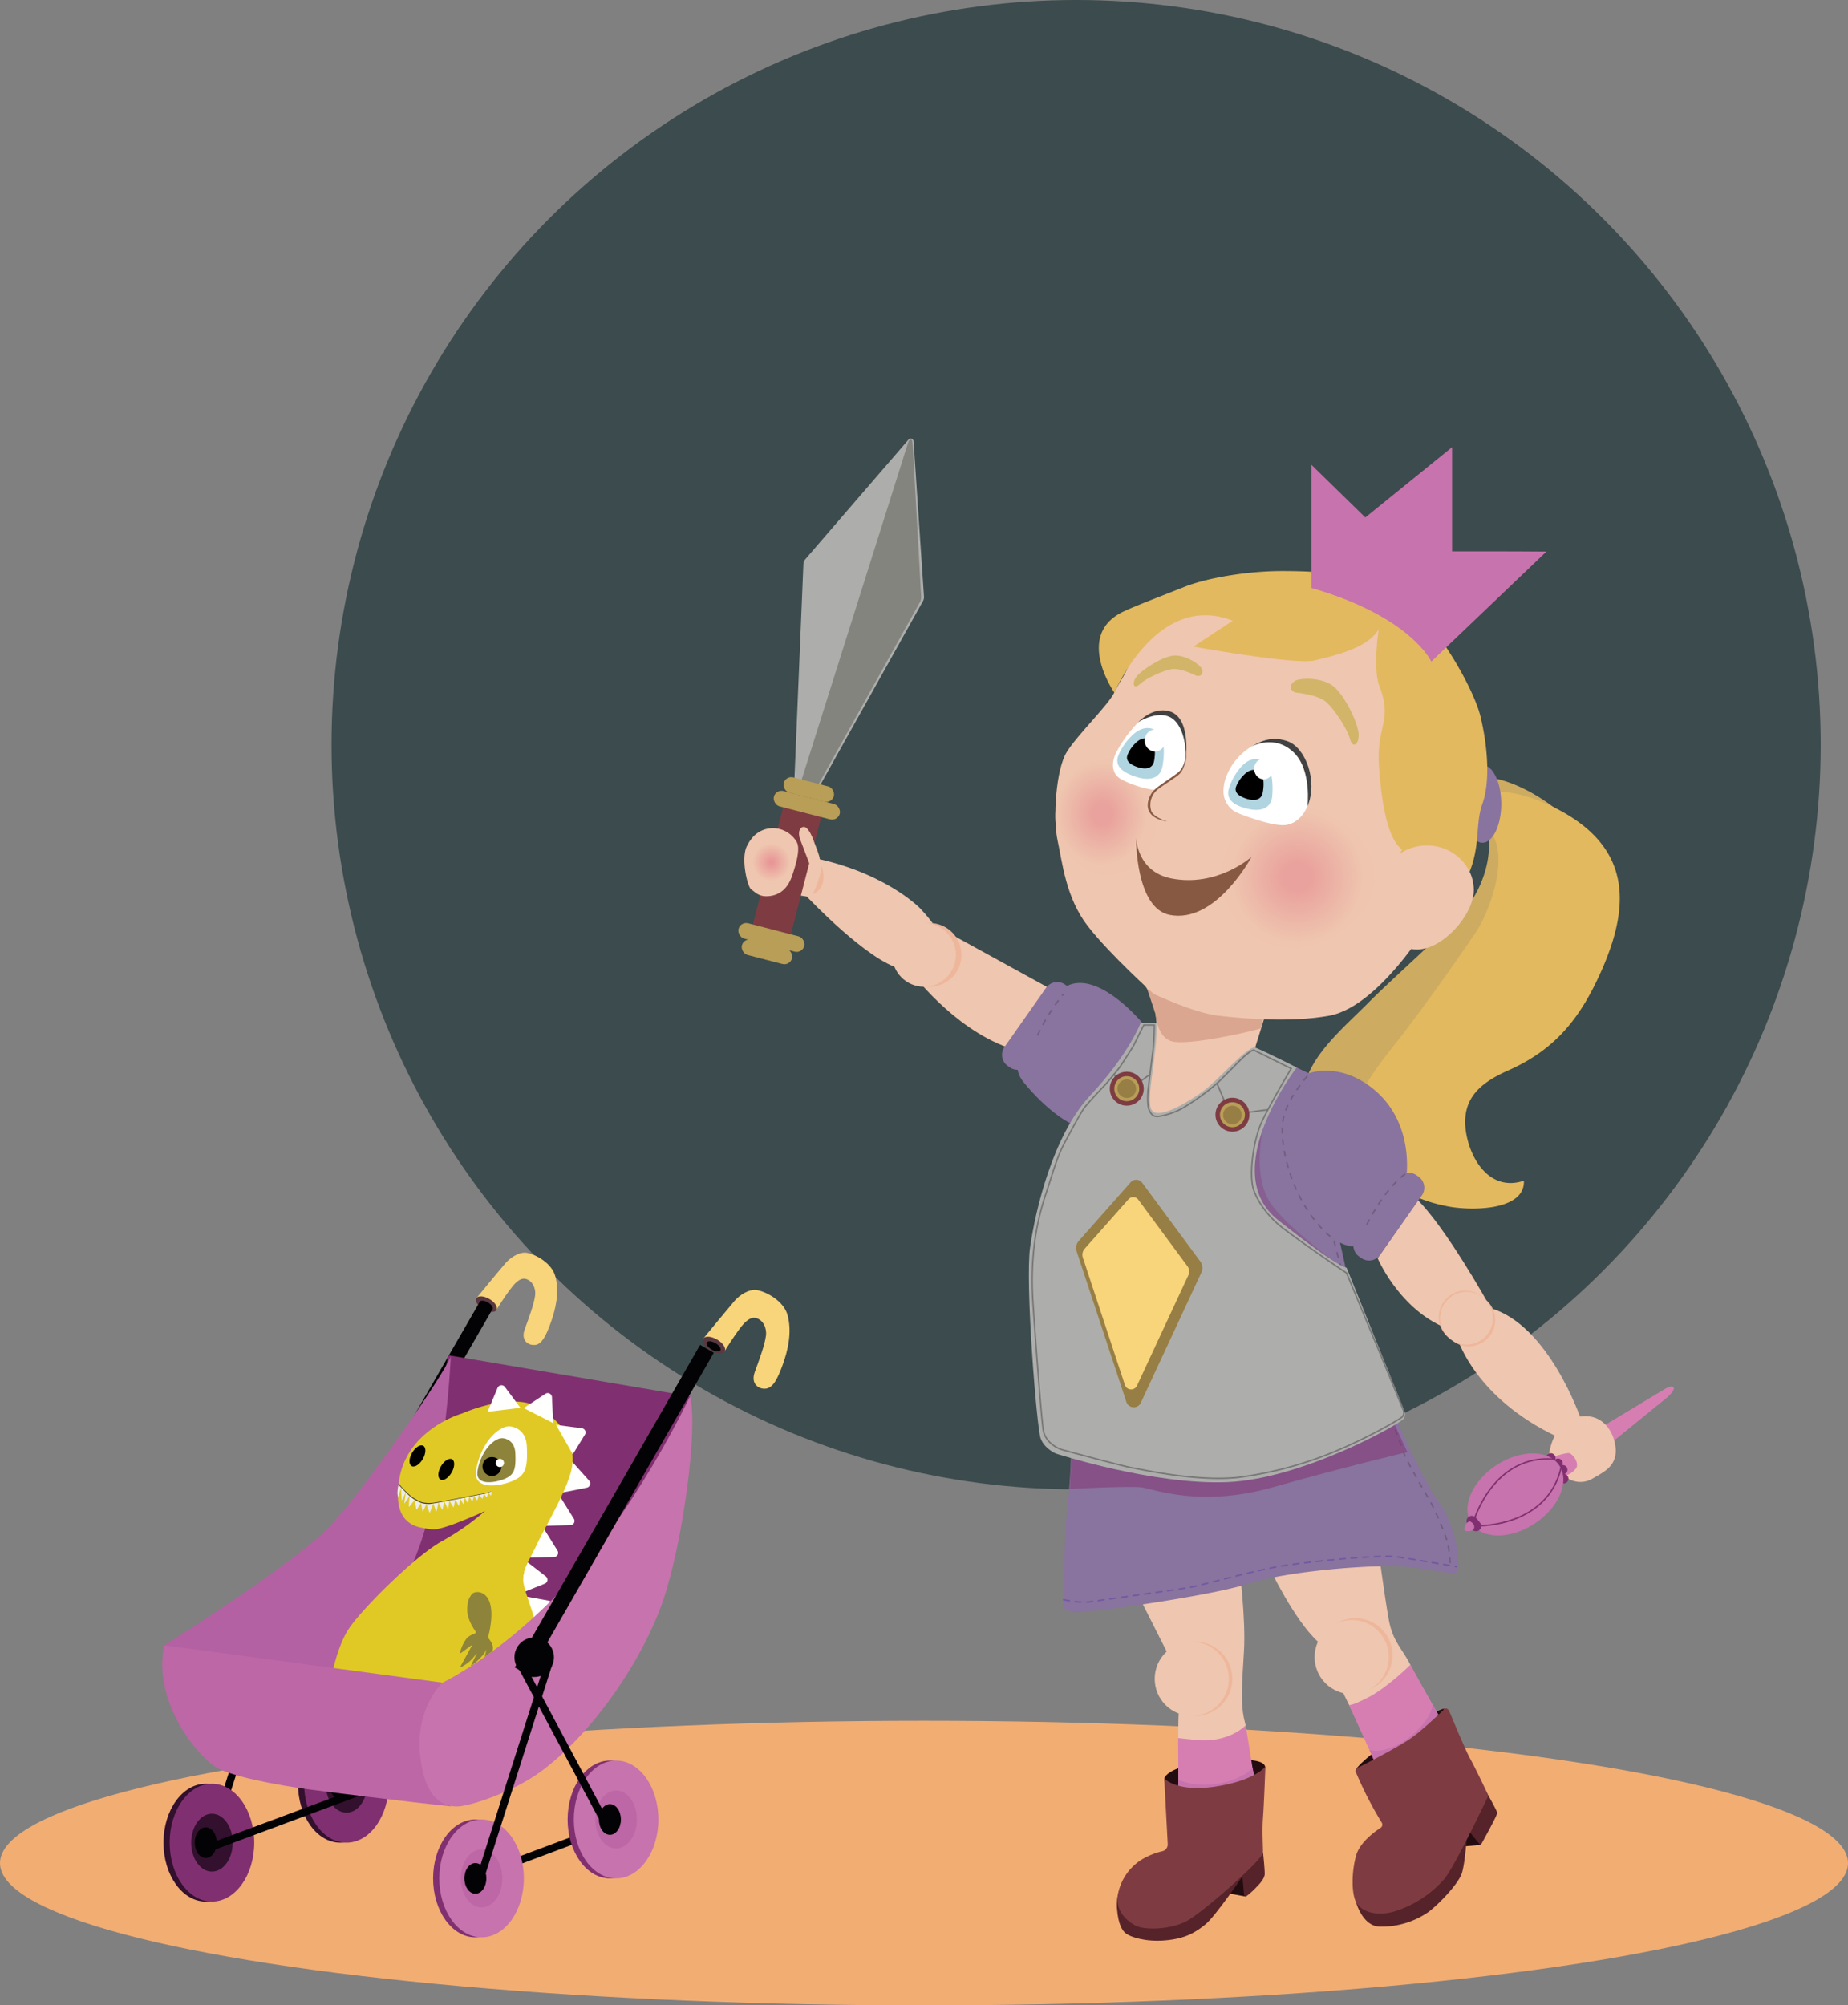
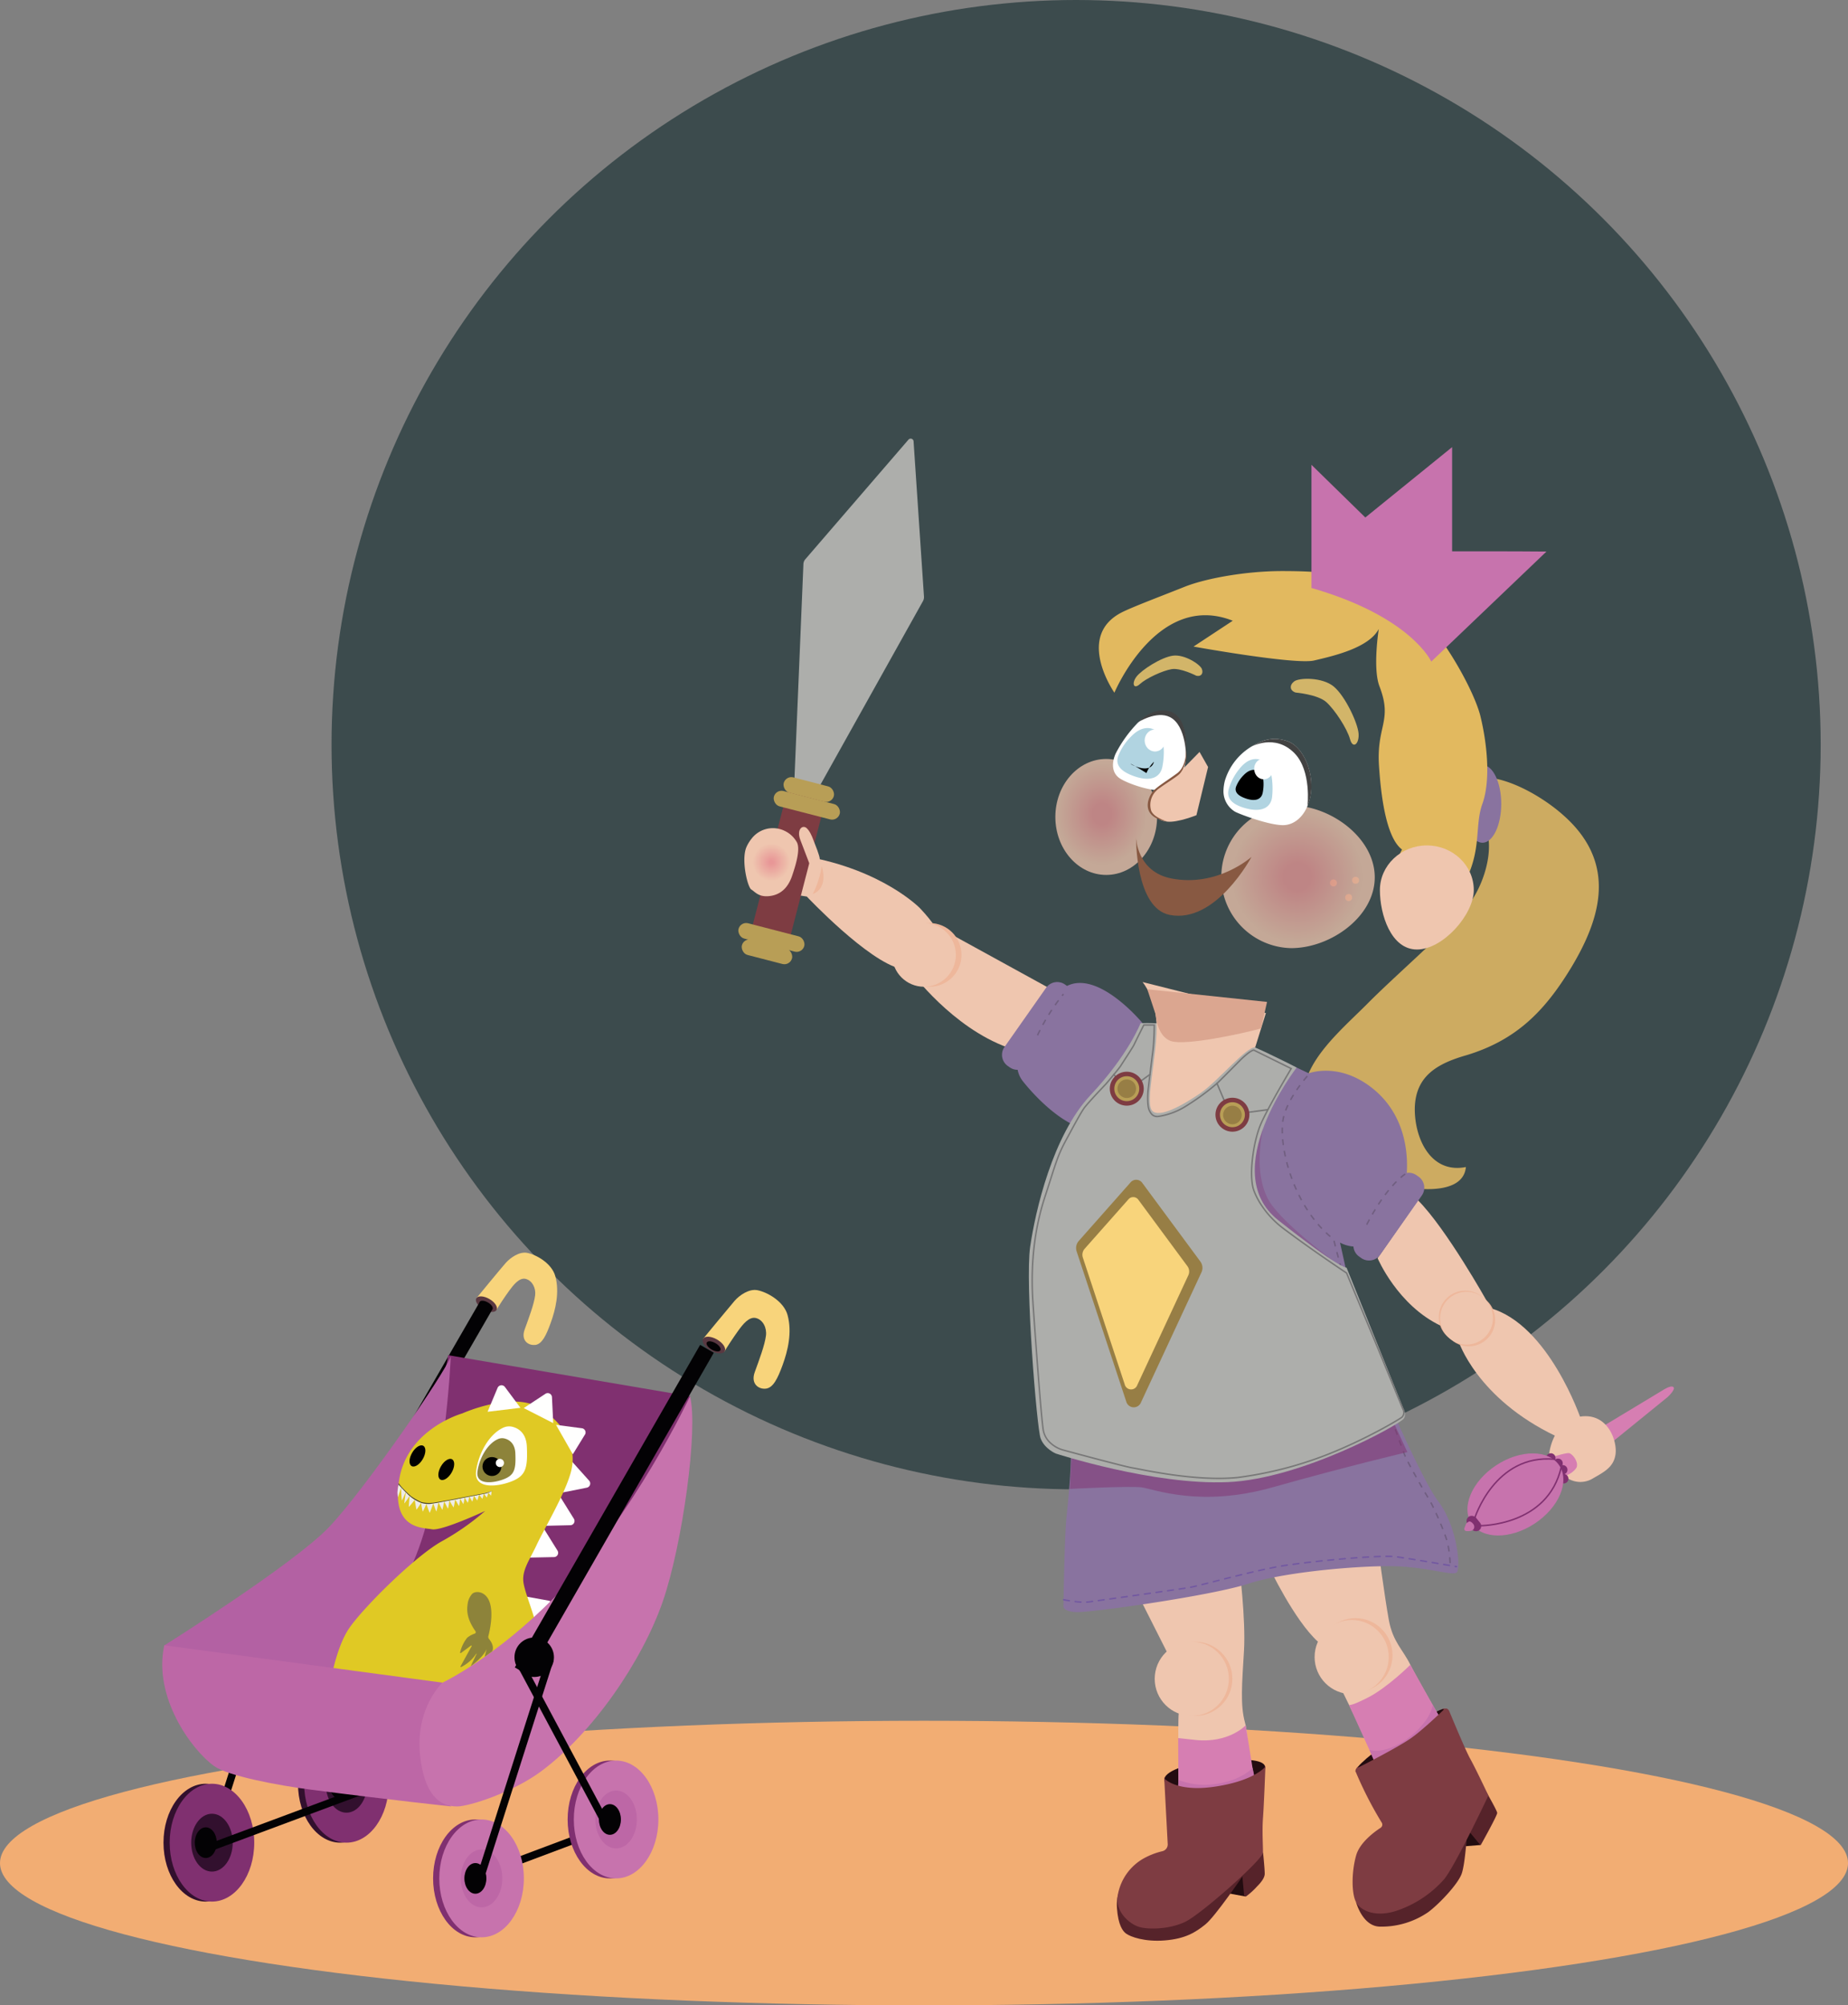
<svg xmlns="http://www.w3.org/2000/svg" xmlns:xlink="http://www.w3.org/1999/xlink" viewBox="0 0 633.68 687.54">
  <rect x="0" y="0" width="633.68" height="687.54" fill="#808080" stroke="none" />
  <defs>
    <style>.b433a941-c806-40bd-835c-027b6e43be57{fill:#f2ad73;}.a986e1e1-b65f-40eb-8c8f-a0d44fe16c5a{fill:#2b3e40;opacity:0.8;}.ab30349f-89f9-444b-9b18-b90320d45444{fill:#cdab61;}.a7fca502-48c6-4669-81fc-6e259536a8ee{fill:#e2b95f;}.b2229134-0cf2-4d83-9133-ae53a7bf9913{fill:#89739f;}.feea788e-903b-4483-9caf-d21d1d14b068{fill:#030204;}.b2cdff57-a7c9-4575-8133-7adabb83fd9a{fill:#32102e;}.e1be0b95-c1ba-4af0-a4da-5ab83d764bb5{fill:#803070;}.b584707d-ed3b-4a9c-95f8-c89778c8a89f{fill:#f8d47b;}.b99473f8-22ec-4811-81af-b536873f3f80{fill:#593841;}.f43cad21-8a64-48a9-8c57-27f8642a0c94{fill:#c773ad;}.a00be5c0-204e-48b0-820a-c2915f871508{fill:#bd67a6;}.ad7685f8-06bb-4071-9efa-d0db7a9f6329{fill:#b361a3;}.ec5f2f51-96c4-458c-8181-88b6c85e3eb9{fill:#fffffe;}.b8ed5b35-927d-4837-ac4a-b94cc56bdd33{fill:#e0c924;}.fbd86e3c-c694-4984-98bb-5b436e4c8bf9{fill:#eeece6;}.b3bc0a46-c924-435f-b18e-92dc05e4a959{fill:#423d1d;}.e4b2d437-61f7-4287-9f90-fa72bd6d6f35{fill:#010101;}.e7d33755-1e8b-4ed4-af1c-d0352ded61ac{fill:#8d833a;}.b631790b-34ab-456a-b5d3-0438a2be3151{fill:#fff;}.b8b185fc-5d81-4940-9316-f72d5774ac1c{fill:#230c10;}.eca34338-9445-481f-b55e-99df804abd2a{fill:#d67eb2;}.fba23f30-eed0-487c-85d5-f8b10549d07f{fill:#efc6af;}.e9c6d1dc-bb05-41c2-9f27-915cba1040f9{fill:#eeb79b;}.a19f6807-7920-4f0f-b884-ff464f5f670c{fill:#adaeab;}.b97c3395-2920-40cc-a883-cd7c1ef610be{fill:#83847e;}.ee82c7ee-b019-49ca-a950-af0be50a8b33{fill:#7e3c42;}.b3869928-9267-4d78-99d2-2f98e5fb7d50{fill:#b89e56;}.a688efd1-469e-4573-896f-2f1395773a30{fill:url(#b83a3466-ae23-4aa0-821d-61510ac3eced);}.a016a03a-e7d0-4cba-afb8-e27afff599c3,.a587dca8-f0e1-4098-99a5-f76f8c908cc4,.ab70f028-c558-4de3-b7c5-03c2ca55b99f,.b23f7189-f7e5-498a-9aa5-cf1c0d90a0ab,.bd3ac0d8-92d0-4393-ba50-aaa1ed719134{fill:none;}.b23f7189-f7e5-498a-9aa5-cf1c0d90a0ab{stroke:#705e80;}.a016a03a-e7d0-4cba-afb8-e27afff599c3,.a587dca8-f0e1-4098-99a5-f76f8c908cc4,.b23f7189-f7e5-498a-9aa5-cf1c0d90a0ab,.bd3ac0d8-92d0-4393-ba50-aaa1ed719134{stroke-miterlimit:10;stroke-width:0.5px;}.a016a03a-e7d0-4cba-afb8-e27afff599c3,.b23f7189-f7e5-498a-9aa5-cf1c0d90a0ab{stroke-dasharray:2 2 2 2 2 2;}.a016a03a-e7d0-4cba-afb8-e27afff599c3{stroke:#7258a1;}.a016a03a-e7d0-4cba-afb8-e27afff599c3,.bd3ac0d8-92d0-4393-ba50-aaa1ed719134{stroke-linecap:round;}.b3cee8f6-5477-468f-898b-31e3bcf73b58,.bc1fb730-4993-476e-86c3-63b6ddbf2057{fill:#823070;}.bc1fb730-4993-476e-86c3-63b6ddbf2057{opacity:0.3;}.b3cee8f6-5477-468f-898b-31e3bcf73b58{opacity:0.5;}.a50c35ec-3776-4395-828c-2331679c1f35{fill:#977e45;}.bd3ac0d8-92d0-4393-ba50-aaa1ed719134{stroke:#777;}.f977f78e-3b65-4435-88d0-adeb49fec826{fill:#ab6d40;}.b18eb996-f62e-4166-bdc2-35fdc1111ed2{fill:#dba690;}.ac827ba2-b170-4f79-bc85-8e6ea0bc2186{fill:#d2b569;}.a587dca8-f0e1-4098-99a5-f76f8c908cc4{stroke:#803070;}.f1e2c870-3aa5-4609-85d9-e6e858016a5d{fill:#56232a;}.a411e494-dde8-4bd9-8350-b9011fdb41af,.b83c7b25-573b-482f-95bd-07c8a4755e15{opacity:0.76;}.b83c7b25-573b-482f-95bd-07c8a4755e15{fill:url(#abf078e1-2e60-4b5c-9497-fe9545d2093d);}.a411e494-dde8-4bd9-8350-b9011fdb41af{fill:url(#a6e58a9c-81f9-4c52-9261-63b2347205cf);}.b94dd64d-d22b-4d9a-b1b2-e7e23197257d{fill:#885942;}.a10eb9af-1d7b-47b0-99c3-831566fb3a4c{fill:#424242;}.aed07322-7b2d-444c-9a71-d273f15de495{fill:#b1d4e1;}</style>
    <radialGradient id="b83a3466-ae23-4aa0-821d-61510ac3eced" cx="341.43" cy="359.58" r="10.53" gradientUnits="userSpaceOnUse">
      <stop offset="0.06" stop-color="#e89797" />
      <stop offset="0.61" stop-color="#efc6af" />
    </radialGradient>
    <radialGradient id="abf078e1-2e60-4b5c-9497-fe9545d2093d" cx="521.77" cy="364.59" r="25.52" gradientUnits="userSpaceOnUse">
      <stop offset="0.18" stop-color="#e89797" />
      <stop offset="0.89" stop-color="#efc6af" />
      <stop offset="1" stop-color="#efc6af" />
    </radialGradient>
    <radialGradient id="a6e58a9c-81f9-4c52-9261-63b2347205cf" cx="463.59" cy="338.04" r="24.45" gradientTransform="translate(48.73 5.26) scale(0.71 0.81)" xlink:href="#abf078e1-2e60-4b5c-9497-fe9545d2093d" />
  </defs>
  <g id="be026f3b-fe60-4dfb-a14d-8b40f2f3325d" data-name="Laag 2">
    <ellipse class="b433a941-c806-40bd-835c-027b6e43be57" cx="316.84" cy="638.76" rx="316.84" ry="48.79" />
    <circle class="a986e1e1-b65f-40eb-8c8f-a0d44fe16c5a" cx="369" cy="255.31" r="255.31" />
  </g>
  <g id="bf897b65-c870-45a2-92d8-3d35177161d9" data-name="Laag 1">
    <path class="ab30349f-89f9-444b-9b18-b90320d45444" d="M576.06,333.6c9.35-8.46,27.83,1.82,36.69,9.66,18.66,16.28,13.41,35.06,2.93,52.45-9.12,15-18.81,24.81-35.77,30-10.3,2.92-17.62,7.25-17.86,18.23-.11,10.22,5.38,22.54,17.53,20.15-1,10.83-21.07,7.65-28,5a49,49,0,0,1-20.44-13.35c-18.06-18.84,1.46-34.53,14.21-47.19,9.69-9.83,24.57-22.45,33.7-32.71,7.67-7.9,14.79-30.7-1-36.52" transform="translate(-76.92 -63.97)" />
-     <path class="a7fca502-48c6-4669-81fc-6e259536a8ee" d="M578.87,339.88c8.16-9.61,27.82-1.85,37.64,4.75,20.63,13.7,17.89,33,9.79,51.62-7.07,16.05-15.39,27.06-31.52,34.42-9.83,4.26-16.52,9.5-15.31,20.42,1.23,10.15,8.29,21.64,20,17.68.42,10.86-19.88,10.34-27.12,8.59a48.91,48.91,0,0,1-22-10.55c-20.38-16.31-3.09-34.42,7.88-48.65,8.32-11,16.16-21.9,23.86-33.27,6.57-8.84,15.89-35.95-.54-39.65" transform="translate(-76.92 -63.97)" />
    <ellipse class="b2229134-0cf2-4d83-9133-ae53a7bf9913" cx="508.34" cy="275.61" rx="6.44" ry="13.33" />
    <rect class="feea788e-903b-4483-9caf-d21d1d14b068" x="122.04" y="656.51" width="78.27" height="2.59" transform="translate(-591.43 547.67) rotate(-72.32)" />
    <ellipse class="b2cdff57-a7c9-4575-8133-7adabb83fd9a" cx="116.68" cy="611.56" rx="14.5" ry="20.2" />
    <ellipse class="e1be0b95-c1ba-4af0-a4da-5ab83d764bb5" cx="118.8" cy="611.56" rx="14.5" ry="20.2" />
    <ellipse class="b2cdff57-a7c9-4575-8133-7adabb83fd9a" cx="118.8" cy="611.56" rx="7.12" ry="9.92" />
    <ellipse class="feea788e-903b-4483-9caf-d21d1d14b068" cx="116.68" cy="611.56" rx="3.77" ry="5.26" />
    <ellipse class="b2cdff57-a7c9-4575-8133-7adabb83fd9a" cx="70.56" cy="631.76" rx="14.5" ry="20.2" />
    <ellipse class="e1be0b95-c1ba-4af0-a4da-5ab83d764bb5" cx="72.68" cy="631.76" rx="14.5" ry="20.2" />
    <ellipse class="b2cdff57-a7c9-4575-8133-7adabb83fd9a" cx="72.68" cy="631.76" rx="7.12" ry="9.92" />
    <ellipse class="feea788e-903b-4483-9caf-d21d1d14b068" cx="70.56" cy="631.76" rx="3.77" ry="5.26" />
    <rect class="feea788e-903b-4483-9caf-d21d1d14b068" x="144.67" y="649.23" width="66.78" height="2.59" transform="translate(-388.76 1050.12) rotate(-118.11)" />
    <rect class="feea788e-903b-4483-9caf-d21d1d14b068" x="145.6" y="684.15" width="56.1" height="2.59" transform="matrix(0.94, -0.35, 0.35, 0.94, -306.63, 40.71)" />
    <path class="b584707d-ed3b-4a9c-95f8-c89778c8a89f" d="M260.48,525.06c-2.23.33-5.07-1.38-3.65-5.29s3.21-8.67,3.59-11.7c.3-2.45-.95-5-3.18-5.61s-4.27,2.08-5.69,4-4,5.82-4.37,6.63-4.8-2.48-6.92-4c0,0,8.45-10.3,10.08-12.13s4.68-3.94,7.3-3.45c3.16.6,8.49,3.58,9.69,8,1.53,5.58.05,11.52-1.57,16s-3,7.24-5.28,7.58" transform="translate(-76.92 -63.97)" />
    <ellipse class="b99473f8-22ec-4811-81af-b536873f3f80" cx="243.72" cy="511.1" rx="2.04" ry="4" transform="translate(-397.69 402.65) rotate(-60)" />
    <polyline class="feea788e-903b-4483-9caf-d21d1d14b068" points="109.54 551.62 168.92 448.77 164.56 446.26 105.18 549.1" />
    <ellipse class="feea788e-903b-4483-9caf-d21d1d14b068" cx="243.62" cy="511.54" rx="1.2" ry="2.52" transform="translate(-398.12 402.79) rotate(-60)" />
    <path class="b584707d-ed3b-4a9c-95f8-c89778c8a89f" d="M318,523s9.05-11,10.78-13,5-4.22,7.82-3.69c3.38.64,9.08,3.83,10.37,8.51,1.64,6,.06,12.34-1.68,17.12s-3.26,7.75-5.65,8.11-5.43-1.47-3.91-5.66,3.44-9.27,3.84-12.52c.33-2.63-1-5.38-3.4-6s-4.57,2.22-6.08,4.29-4.25,6.23-4.69,7.09S320.28,524.59,318,523Z" transform="translate(-76.92 -63.97)" />
    <ellipse class="b99473f8-22ec-4811-81af-b536873f3f80" cx="321.71" cy="525.11" rx="2.18" ry="4.28" transform="translate(-370.82 477.2) rotate(-60)" />
    <rect class="feea788e-903b-4483-9caf-d21d1d14b068" x="238.06" y="696.4" width="56.1" height="2.59" transform="translate(-305.05 73.97) rotate(-20.57)" />
    <ellipse class="e1be0b95-c1ba-4af0-a4da-5ab83d764bb5" cx="209.14" cy="623.81" rx="14.5" ry="20.2" />
    <ellipse class="f43cad21-8a64-48a9-8c57-27f8642a0c94" cx="211.26" cy="623.81" rx="14.5" ry="20.2" />
    <ellipse class="a00be5c0-204e-48b0-820a-c2915f871508" cx="211.26" cy="623.81" rx="7.12" ry="9.92" />
    <ellipse class="feea788e-903b-4483-9caf-d21d1d14b068" cx="209.14" cy="623.81" rx="3.77" ry="5.26" />
    <path class="e1be0b95-c1ba-4af0-a4da-5ab83d764bb5" d="M223.17,650.21" transform="translate(-76.92 -63.97)" />
    <path class="e1be0b95-c1ba-4af0-a4da-5ab83d764bb5" d="M230.55,528.59l83,14.11S302.88,584,292.23,602s-43.87,65.81-52.12,72.32-35.62,0-35.62,0l-56.69-13s5.86-13.46,18-30.84S229.9,545.31,230.55,528.59Z" transform="translate(-76.92 -63.97)" />
    <path class="ad7685f8-06bb-4071-9efa-d0db7a9f6329" d="M231.5,529s-1.9,45.39-12.84,70.48-26.95,64.7-36.29,70-31,.47-31,.47-20.38-21.65-18.1-41.85c0,0,44.48-27.92,56.54-40.63S229.55,534.69,231.5,529Z" transform="translate(-76.92 -63.97)" />
    <path class="ec5f2f51-96c4-458c-8181-88b6c85e3eb9" d="M256.32,611.17l8.75,1.59a1.45,1.45,0,0,1,.84,2.38l-5.83,6.75Z" transform="translate(-76.92 -63.97)" />
-     <path class="ec5f2f51-96c4-458c-8181-88b6c85e3eb9" d="M257.08,599l7,5.43a1.45,1.45,0,0,1-.34,2.5l-8.28,3.31Z" transform="translate(-76.92 -63.97)" />
    <path class="ec5f2f51-96c4-458c-8181-88b6c85e3eb9" d="M263.39,588.05l4.7,7.55a1.45,1.45,0,0,1-1.2,2.22L258,598Z" transform="translate(-76.92 -63.97)" />
    <path class="ec5f2f51-96c4-458c-8181-88b6c85e3eb9" d="M273,565l5.94,6.62a1.46,1.46,0,0,1-.8,2.4l-8.74,1.74Z" transform="translate(-76.92 -63.97)" />
    <path class="ec5f2f51-96c4-458c-8181-88b6c85e3eb9" d="M269,577.12l4.7,7.55a1.45,1.45,0,0,1-1.2,2.22l-8.91.21Z" transform="translate(-76.92 -63.97)" />
    <path class="b8ed5b35-927d-4837-ac4a-b94cc56bdd33" d="M189.85,642.65s2-13.23,6.65-20.21,22.57-24.79,31.85-30A85.91,85.91,0,0,0,243.28,582s-14.85,6.92-18.24,6.29-14.12,0-11.19-17.26,21.61-22.48,21.61-22.48,17.43-7.82,26.75-1.74,12.35,13.9,10.61,21.29-9.34,20.09-11.84,25.46-5.26,8.85-4.53,13.2,4.7,13,5.76,20.85-2.64,32.33-8.61,39.62-29.89,15.83-49.19,7.07S189.85,642.65,189.85,642.65Z" transform="translate(-76.92 -63.97)" />
    <path class="ec5f2f51-96c4-458c-8181-88b6c85e3eb9" d="M244.11,548l3.43-8.2a1.46,1.46,0,0,1,2.51-.31l5.33,7.15Z" transform="translate(-76.92 -63.97)" />
    <path class="ec5f2f51-96c4-458c-8181-88b6c85e3eb9" d="M256.51,546.73l7.43-4.89a1.45,1.45,0,0,1,2.25,1.14l.43,8.91Z" transform="translate(-76.92 -63.97)" />
    <path class="ec5f2f51-96c4-458c-8181-88b6c85e3eb9" d="M267.58,552.48l8.82,1.16a1.45,1.45,0,0,1,1,2.34l-4.06,6.6Z" transform="translate(-76.92 -63.97)" />
    <path class="fbd86e3c-c694-4984-98bb-5b436e4c8bf9" d="M213.55,573.15a13.62,13.62,0,0,0-.35,2.68c.06.86.15,1.48.15,1.48l.06-.2,1.07-3.11a40.6,40.6,0,0,0,.23,4.36c.19.07,1.13-2.58,1.39-2.8,0,0-.58,3.72-.54,3.87a26.67,26.67,0,0,0,1.83-2.61s-.36,3.71-.26,3.78a28.65,28.65,0,0,0,2-2.43s.53,3.34.63,3.38a23.45,23.45,0,0,0,1.54-2.33s.49,3,.6,3a26.88,26.88,0,0,0,1.24-2.67,31.84,31.84,0,0,0,1.11,3.09c.11,0,1.23-3.23,1.23-3.23s1,2.78,1.08,2.77.71-3.13.71-3.13,1.24,2.52,1.33,2.53.64-2.89.64-2.89,1.2,2.51,1.31,2.53a24.87,24.87,0,0,0,.46-2.85,25.65,25.65,0,0,0,1.45,2.44A23.61,23.61,0,0,0,233,578s1.23,2.29,1.33,2.3a23.8,23.8,0,0,0,.38-2.63,17.65,17.65,0,0,0,1.1,2,20.48,20.48,0,0,0,.43-2.35,15.72,15.72,0,0,0,1.1,1.89,18.54,18.54,0,0,0,.54-2.2,17.26,17.26,0,0,0,1,1.8,16.88,16.88,0,0,0,.56-2.14,12,12,0,0,0,1.14,1.73,16.73,16.73,0,0,0,.61-2.05,12.22,12.22,0,0,0,1.15,1.5,12.87,12.87,0,0,0,.46-1.8,13.23,13.23,0,0,0,1.09,1.33,14.43,14.43,0,0,0,.45-1.71,10.5,10.5,0,0,0,.95,1.08,10.57,10.57,0,0,0,.19-1.55,32.3,32.3,0,0,1-5.64,1.43c-2.59.49-6.62,1.28-6.62,1.28l-5.79,1.06a18.05,18.05,0,0,1-3.25.39,6.72,6.72,0,0,1-3.79-.72c-1.18-.77-3-1.89-3.28-2.22L214.79,574l-1.18-1.37Z" transform="translate(-76.92 -63.97)" />
    <path class="b3bc0a46-c924-435f-b18e-92dc05e4a959" d="M245.92,575.07a12.67,12.67,0,0,1-2.58,1c-1,.16-9.12,1.75-9.8,1.88l-6.41,1.21c-.68.11-2.25.37-2.66.42a9,9,0,0,1-2.93-.28,13.06,13.06,0,0,1-4.57-2.81c-1.32-1.24-3.42-3.54-3.42-3.54l.08-.49a14.36,14.36,0,0,0,.87,1.16,39.55,39.55,0,0,0,3.37,3.32,21.6,21.6,0,0,0,3.5,2,11,11,0,0,0,4.65.16c2.36-.35,8.52-1.55,8.52-1.55l6.84-1.3A21.19,21.19,0,0,0,245.92,575.07Z" transform="translate(-76.92 -63.97)" />
    <path class="a00be5c0-204e-48b0-820a-c2915f871508" d="M133.26,628.06l95.37,12.81s-16.81,28.43,3.06,42.44c0,0-19.95-2.11-48-5.73-11.59-1.5-28.6-4.72-33.32-8.09C142.52,663.87,129.35,645.65,133.26,628.06Z" transform="translate(-76.92 -63.97)" />
    <path class="f43cad21-8a64-48a9-8c57-27f8642a0c94" d="M313.52,542.7s-19.1,40.84-46,68.42c-20.66,21.18-38.87,29.75-38.87,29.75s-9.37,8.58-7.69,24.82c1.38,13.31,6.51,17.72,12.81,17.62,4.22-.07,18.91-4.82,28.54-11.92,17.67-13,34.72-37.7,41.89-58.38C311,593.27,316.4,553.62,313.52,542.7Z" transform="translate(-76.92 -63.97)" />
    <circle class="feea788e-903b-4483-9caf-d21d1d14b068" cx="183.18" cy="568.19" r="6.77" />
    <ellipse class="e1be0b95-c1ba-4af0-a4da-5ab83d764bb5" cx="163.01" cy="644.01" rx="14.5" ry="20.2" />
    <ellipse class="f43cad21-8a64-48a9-8c57-27f8642a0c94" cx="165.13" cy="644.01" rx="14.5" ry="20.2" />
    <ellipse class="a00be5c0-204e-48b0-820a-c2915f871508" cx="165.13" cy="644.01" rx="7.12" ry="9.92" />
    <ellipse class="feea788e-903b-4483-9caf-d21d1d14b068" cx="163.01" cy="644.01" rx="3.77" ry="5.26" />
    <rect class="feea788e-903b-4483-9caf-d21d1d14b068" x="237.12" y="661.48" width="66.78" height="2.59" transform="translate(-263.55 1149.69) rotate(-118.11)" />
    <rect class="feea788e-903b-4483-9caf-d21d1d14b068" x="214.5" y="668.76" width="78.27" height="2.59" transform="translate(-538.72 644.29) rotate(-72.32)" />
    <rect class="feea788e-903b-4483-9caf-d21d1d14b068" x="226.31" y="577.85" width="127.11" height="5.39" transform="matrix(-0.5, 0.87, -0.87, -0.5, 860.65, 555.82)" />
    <ellipse class="feea788e-903b-4483-9caf-d21d1d14b068" cx="321.61" cy="525.58" rx="1.28" ry="2.69" transform="translate(-371.28 477.34) rotate(-60)" />
    <ellipse class="e4b2d437-61f7-4287-9f90-fa72bd6d6f35" cx="229.95" cy="567.77" rx="4.01" ry="2.12" transform="translate(-453.65 419.06) rotate(-60)" />
    <ellipse class="e4b2d437-61f7-4287-9f90-fa72bd6d6f35" cx="220.06" cy="563.14" rx="4.01" ry="2.12" transform="translate(-454.58 408.18) rotate(-60)" />
    <path class="e7d33755-1e8b-4ed4-af1c-d0352ded61ac" d="M244.62,625.91a1.17,1.17,0,0,1-.24-1c.64-2.44,2.8-12.14-2-14.67-1.11-.59-2.87-.64-3.67.32a6.45,6.45,0,0,0-1.39,3c-.18,1.45-.92,4.64,2.63,9.66a.55.55,0,0,1-.25.84,8.35,8.35,0,0,0-2.56,1.39,12.64,12.64,0,0,0-2.45,5.07.19.19,0,0,0,.3.18l3.43-2.54a.16.16,0,0,1,.23.2l-3.81,6.9a.17.17,0,0,0,.23.24,13,13,0,0,0,5.13-4.54.07.07,0,0,1,.13.06l-2,4.19s4.2-2.86,5.45-5.85L243.1,632l2.55-1.84S246.77,628.57,244.62,625.91Z" transform="translate(-76.92 -63.97)" />
    <path class="ec5f2f51-96c4-458c-8181-88b6c85e3eb9" d="M249.53,553.43a4.8,4.8,0,0,1,3.21-.26c1.89.5,4.64,2.06,4.84,6.8.32,7.27-.37,9.89-5,11.8s-13.33,3.1-12.38-3.51C241,562.21,244.65,555.64,249.53,553.43Z" transform="translate(-76.92 -63.97)" />
    <path class="b631790b-34ab-456a-b5d3-0438a2be3151" d="M248.93,554.77a4.36,4.36,0,0,1,2.89-.24c1.7.46,4.18,1.86,4.36,6.13.28,6.55-.34,8.91-4.54,10.63s-12,2.79-11.15-3.17C241.27,562.68,244.54,556.76,248.93,554.77Z" transform="translate(-76.92 -63.97)" />
    <path class="e7d33755-1e8b-4ed4-af1c-d0352ded61ac" d="M247.64,557.38a3.55,3.55,0,0,1,2.38-.2c1.41.38,3.46,1.53,3.61,5.06.23,5.42-.28,7.38-3.76,8.8s-9.93,2.31-9.22-2.62C241.3,563.92,244,559,247.64,557.38Z" transform="translate(-76.92 -63.97)" />
    <circle class="e4b2d437-61f7-4287-9f90-fa72bd6d6f35" cx="168.69" cy="502.8" r="3.25" />
    <circle class="b631790b-34ab-456a-b5d3-0438a2be3151" cx="171.41" cy="501.58" r="1.41" />
    <path class="b8b185fc-5d81-4940-9316-f72d5774ac1c" d="M510.71,669.77c.23,2.8-7.11,7.26-16.72,8.06s-17.59-.81-17.83-3.61,7.37-5.72,17-6.52S510.48,667,510.71,669.77Z" transform="translate(-76.92 -63.97)" />
    <path class="b8b185fc-5d81-4940-9316-f72d5774ac1c" d="M573,649.92c.75,1.13-5.13,7.17-13.92,13s-16.51,9.57-17.26,8.44,5.77-6.75,14.55-12.55S572.2,648.78,573,649.92Z" transform="translate(-76.92 -63.97)" />
    <path class="eca34338-9445-481f-b55e-99df804abd2a" d="M604.5,566.28l42.7-25.74s2.66-1.79,3.54-1-2,3.42-2,3.42L610,574.42S607.6,568.42,604.5,566.28Z" transform="translate(-76.92 -63.97)" />
    <path class="fba23f30-eed0-487c-85d5-f8b10549d07f" d="M465.71,607.89,477,630.24s4.48,18.14,4.11,21.19,0,28.46,0,28.46,17.85,7.17,24-4.24c0,0,.33-15.31-1.3-21.17s-1-13.36-.33-24.44-1.63-29-1.63-29Z" transform="translate(-76.92 -63.97)" />
    <path class="fba23f30-eed0-487c-85d5-f8b10549d07f" d="M512,601.05s8.65,18.37,16.87,25.8l20.46,41.64,22.62-13.36s-8.8-15-11.41-20.36-6-7.81-7.39-15.39-3.82-25.83-3.82-25.83Z" transform="translate(-76.92 -63.97)" />
    <circle class="e9c6d1dc-bb05-41c2-9f27-915cba1040f9" cx="464.79" cy="567.49" r="12.71" />
    <circle class="fba23f30-eed0-487c-85d5-f8b10549d07f" cx="463.49" cy="568.12" r="12.71" />
    <path class="fba23f30-eed0-487c-85d5-f8b10549d07f" d="M438.24,403.61,401,383.16,389.5,397.37s13.9,18.86,33,25.75Z" transform="translate(-76.92 -63.97)" />
    <path class="fba23f30-eed0-487c-85d5-f8b10549d07f" d="M392.41,375.38S379.7,362.21,353,357.55l-5,12.95,5.57.85s21,22.3,32.39,24.81l12.37-13S397.45,380.73,392.41,375.38Z" transform="translate(-76.92 -63.97)" />
    <circle class="e9c6d1dc-bb05-41c2-9f27-915cba1040f9" cx="318.78" cy="327.39" r="10.92" />
    <circle class="fba23f30-eed0-487c-85d5-f8b10549d07f" cx="316.84" cy="327.39" r="10.92" />
    <path class="fba23f30-eed0-487c-85d5-f8b10549d07f" d="M549.3,495.33s6.84,16.25,21.85,23.27l15.74-8.31s-14-25.06-23.77-34.83Z" transform="translate(-76.92 -63.97)" />
    <path class="fba23f30-eed0-487c-85d5-f8b10549d07f" d="M577,523.67s6.19,19.71,33.56,32.74l8.47-5.86s-11-32.47-31.19-38.12Z" transform="translate(-76.92 -63.97)" />
    <path class="a19f6807-7920-4f0f-b884-ff464f5f670c" d="M353.05,255.73l35.36-41a1,1,0,0,1,1.78.66l3.56,53.09a2.84,2.84,0,0,1-.35,1.59l-36.63,65.58-7.53-2.27,3.17-76A2.67,2.67,0,0,1,353.05,255.73Z" transform="translate(-76.92 -63.97)" />
-     <path class="b97c3395-2920-40cc-a883-cd7c1ef610be" d="M388.35,215.6c.08-.26.32-.94.74-.94s.64-.07.76,1.35l2.92,52.25a4.22,4.22,0,0,1-.28,1.91l-36.18,65-5.19-1.71Z" transform="translate(-76.92 -63.97)" />
    <rect class="ee82c7ee-b019-49ca-a950-af0be50a8b33" x="340" y="335.45" width="13.47" height="54.66" transform="translate(25.02 -139.26) rotate(14.51)" />
    <rect class="b3869928-9267-4d78-99d2-2f98e5fb7d50" x="345.38" y="331.95" width="17.76" height="5.42" rx="2.71" transform="translate(18.22 -142.05) rotate(14.51)" />
    <rect class="b3869928-9267-4d78-99d2-2f98e5fb7d50" x="341.09" y="336.87" width="23.29" height="5.42" rx="2.71" transform="matrix(0.97, 0.25, -0.25, 0.97, 19.4, -141.51)" />
    <rect class="b3869928-9267-4d78-99d2-2f98e5fb7d50" x="331.03" y="387.59" width="17.76" height="5.42" rx="2.71" transform="translate(494.27 789.35) rotate(-165.49)" />
    <rect class="b3869928-9267-4d78-99d2-2f98e5fb7d50" x="329.79" y="382.68" width="23.29" height="5.42" rx="2.71" transform="translate(498.5 780.05) rotate(-165.49)" />
    <circle class="e9c6d1dc-bb05-41c2-9f27-915cba1040f9" cx="503.65" cy="452.54" r="9.05" />
    <path class="fba23f30-eed0-487c-85d5-f8b10549d07f" d="M355.59,351.35s-1.11-3-2.44-3.71-3.08.94-1.79,4.31c2.9,7.58,3.06,8,3.06,8s3.6,2,3.61-1.37C358,357.29,356.58,353.94,355.59,351.35Z" transform="translate(-76.92 -63.97)" />
    <path class="fba23f30-eed0-487c-85d5-f8b10549d07f" d="M614.92,571.07a8.21,8.21,0,0,0,7.82,0c3.91-2.28,7.49-3.9,8.14-8.47s-2.58-14.09-11.72-13-10.75,11.06-11,12.47.43,1.63.43,1.63,5-1.63,6.3-1.52,3.91,3.69,2.28,5.43a7,7,0,0,1-2.82,2.06A.94.94,0,0,0,614.92,571.07Z" transform="translate(-76.92 -63.97)" />
    <circle class="e9c6d1dc-bb05-41c2-9f27-915cba1040f9" cx="502.42" cy="451.55" r="9.05" />
    <circle class="fba23f30-eed0-487c-85d5-f8b10549d07f" cx="502.87" cy="451.94" r="9.05" />
    <path class="a688efd1-469e-4573-896f-2f1395773a30" d="M345.6,348.66a9.22,9.22,0,0,0-11,2.89,13,13,0,0,0-1.68,2.74c-1.95,4.34.33,13.9,1.63,14.66s2.61,2.89,6.84,2.15,6.19-4,7.17-6.93,2.93-8.8,1.63-11.4A9.47,9.47,0,0,0,345.6,348.66Z" transform="translate(-76.92 -63.97)" />
    <path class="e9c6d1dc-bb05-41c2-9f27-915cba1040f9" d="M355.59,370.5a31.38,31.38,0,0,0,3.1-9.56S361.29,368.32,355.59,370.5Z" transform="translate(-76.92 -63.97)" />
    <circle class="e9c6d1dc-bb05-41c2-9f27-915cba1040f9" cx="409.87" cy="575.59" r="12.71" />
    <circle class="fba23f30-eed0-487c-85d5-f8b10549d07f" cx="408.66" cy="575.59" r="12.71" />
    <path class="b2229134-0cf2-4d83-9133-ae53a7bf9913" d="M570,578.57c-6.89-9.12-27.09-56.47-28.07-62.45S536.41,490,536.41,490a11.67,11.67,0,0,0,4.6,1.34A4.64,4.64,0,0,0,543,494.8l.7.5a4.67,4.67,0,0,0,6.48-1.13l14.28-20.32a4.65,4.65,0,0,0-1.12-6.47l-.71-.49a4.59,4.59,0,0,0-3.32-.79c.42-6.5-.3-21.08-13.41-30.23-10.85-7.58-20.2-3.91-20.2-3.91l-18.57-8.84-38.39-8.32S453.74,396.53,442.81,402l-.7-.49a4.67,4.67,0,0,0-6.48,1.12l-14.28,20.32a4.67,4.67,0,0,0,1.12,6.48l.71.49a4.57,4.57,0,0,0,2.69.83,9,9,0,0,0,1.8,3.93c3.12,3.95,10.54,12.13,18.4,15.43,0,0-5.12,74.74-2.84,92s0,35.69-.65,42.44-1,30.13-1,30.13-.33,1.71,4.24,2,46.31-5.54,59.32-9.78,41.34-6.51,52.1-5.86,17.91,3.26,19.22,2S576.89,587.69,570,578.57Z" transform="translate(-76.92 -63.97)" />
    <path class="b23f7189-f7e5-498a-9aa5-cf1c0d90a0ab" d="M525.2,432.92s-6.6,7.33-8.18,14.23c-2,8.9,3.14,30.75,17.2,41.7,0,0,4.38,17.74,7.72,27.27s15.53,44.08,16.77,47,7,12.92,8.3,15,5.65,11.65,6.41,15.43a40.11,40.11,0,0,1,.76,7.05" transform="translate(-76.92 -63.97)" />
    <path class="a016a03a-e7d0-4cba-afb8-e27afff599c3" d="M441.63,612.43s5.6,1.2,8.64.76,32.07-4.45,35.31-5.1,20.07-5.29,29.52-7,35.1-4.15,40.57-3.39,20.68,3.39,20.68,3.39" transform="translate(-76.92 -63.97)" />
    <path class="b23f7189-f7e5-498a-9aa5-cf1c0d90a0ab" d="M545.58,483.85s6-12.48,13.68-17.75" transform="translate(-76.92 -63.97)" />
    <path class="bc1fb730-4993-476e-86c3-63b6ddbf2057" d="M511.67,444.41s-6.33,18.38,0,30.57c4,7.73,22.48,21.3,22.48,21.3s-17.1-7.76-22.48-15.25-8.46-20.85-5-27.2,5-9.42,5-9.42" transform="translate(-76.92 -63.97)" />
    <path class="ab70f028-c558-4de3-b7c5-03c2ca55b99f" d="M570,578.57c-6.89-9.12-27.09-56.47-28.07-62.45S536.41,490,536.41,490a11.67,11.67,0,0,0,4.6,1.34A4.64,4.64,0,0,0,543,494.8l.7.5a4.67,4.67,0,0,0,6.48-1.13l14.28-20.32a4.65,4.65,0,0,0-1.12-6.47l-.71-.49a4.59,4.59,0,0,0-3.32-.79c.42-6.5-.3-21.08-13.41-30.23-10.85-7.58-20.2-3.91-20.2-3.91l-18.57-8.84-38.39-8.32S453.74,396.53,442.81,402l-.7-.49a4.67,4.67,0,0,0-6.48,1.12l-14.28,20.32a4.67,4.67,0,0,0,1.12,6.48l.71.49a4.57,4.57,0,0,0,2.69.83,9,9,0,0,0,1.8,3.93c3.12,3.95,10.54,12.13,18.4,15.43,0,0-5.12,74.74-2.84,92s0,35.69-.65,42.44-1,30.13-1,30.13-.33,1.71,4.24,2,46.31-5.54,59.32-9.78,41.34-6.51,52.1-5.86,17.91,3.26,19.22,2S576.89,587.69,570,578.57Z" transform="translate(-76.92 -63.97)" />
    <path class="b3cee8f6-5477-468f-898b-31e3bcf73b58" d="M444.14,566.8l-.38,7.65s20.52-1.07,24.65-.53,20,7,44.79,0,46.31-12.1,46.31-12.1l-6.72-14.51s-34,21.71-50.29,21.5-57.88-7.71-57.88-7.71l-.48,5.7" transform="translate(-76.92 -63.97)" />
    <path class="b23f7189-f7e5-498a-9aa5-cf1c0d90a0ab" d="M432.68,418.92a68.76,68.76,0,0,1,8.9-14.13" transform="translate(-76.92 -63.97)" />
    <path class="a19f6807-7920-4f0f-b884-ff464f5f670c" d="M521.53,430S494,465.52,515.2,482.3s23.46,16.29,23.46,16.29L558.2,547s1.14,1.95,0,3.42c-1.53,2-34.86,20.59-60.27,21.7s-59-9.81-59-9.81-3.88-1.63-5.19-5.21-5.37-53.43-3.58-65.65,7.65-38.12,20.69-52S468,414.8,468,414.8s19.66-1.68,45.43,11.15C516,427.21,518.35,428.3,521.53,430Z" transform="translate(-76.92 -63.97)" />
    <path class="a50c35ec-3776-4395-828c-2331679c1f35" d="M463.1,544.46,446.1,493a3.67,3.67,0,0,1,.7-3.54l17.74-20.05a2.55,2.55,0,0,1,4.09.15l19.95,27a3.66,3.66,0,0,1,.31,3.65L468.2,544.7A2.67,2.67,0,0,1,463.1,544.46Z" transform="translate(-76.92 -63.97)" />
    <path class="b584707d-ed3b-4a9c-95f8-c89778c8a89f" d="M462.59,538.62l-14.36-43.48a3.12,3.12,0,0,1,.59-3l15-16.93a2.16,2.16,0,0,1,3.46.12l16.85,22.81a3.08,3.08,0,0,1,.26,3.08L466.9,538.83A2.25,2.25,0,0,1,462.59,538.62Z" transform="translate(-76.92 -63.97)" />
    <polyline class="bd3ac0d8-92d0-4393-ba50-aaa1ed719134" points="417.29 371.42 421.86 382.18 434.75 380.45" />
    <polyline class="bd3ac0d8-92d0-4393-ba50-aaa1ed719134" points="381.94 368.37 386.28 374.19 394.32 368.37" />
    <circle class="ee82c7ee-b019-49ca-a950-af0be50a8b33" cx="422.6" cy="382.18" r="5.82" />
    <circle class="b3869928-9267-4d78-99d2-2f98e5fb7d50" cx="422.6" cy="382.18" r="4.28" />
    <circle class="ee82c7ee-b019-49ca-a950-af0be50a8b33" cx="386.37" cy="373.26" r="5.82" />
    <circle class="b3869928-9267-4d78-99d2-2f98e5fb7d50" cx="386.37" cy="373.26" r="4.28" />
    <path class="bd3ac0d8-92d0-4393-ba50-aaa1ed719134" d="M519.67,430.33s-8.38,14-10.61,19.5-3.69,15.23-2.6,20.85c.51,2.65,3.64,9.28,10.48,14.44,10.22,7.7,21.72,15.31,21.72,15.31L549.3,526,558,547.13a2.28,2.28,0,0,1-.28,2.66c-.62.62-12.34,7.63-25.73,12.9a129.77,129.77,0,0,1-30.67,7.84c-14.6,1.46-32.94-2.79-36-3.28-2.63-.42-18.86-4.79-23.67-6.09a10.64,10.64,0,0,1-4.64-2.57,7.82,7.82,0,0,1-2.34-4.24c-.81-4.56-3.39-41.15-3.58-44.31-.54-8.59-.43-21.6,4-35.29,4.16-12.8,4.36-14.34,7.59-20.29,1-1.79,5-9.47,6.31-11,2.22-2.71,6.47-7.1,7.17-7.87,1-1.14,4.67-5.54,5.05-6.19s4.18-6.36,4.62-7.33,3.3-6.68,3.3-6.68h3.59s0,5.37-.54,9.39-1.36,11.13-1.57,12.87-.28,5.48.38,6.95,1.41,2.17,2.87,2.17a24.39,24.39,0,0,0,9.13-3.2,86,86,0,0,0,11.24-8.15c.86-.76,8-8,8-8s3.19-3.2,4.61-3.42Z" transform="translate(-76.92 -63.97)" />
    <circle class="a50c35ec-3776-4395-828c-2331679c1f35" cx="422.6" cy="382.27" r="3.19" />
    <circle class="a50c35ec-3776-4395-828c-2331679c1f35" cx="386.37" cy="373.26" r="3.19" />
    <path class="fba23f30-eed0-487c-85d5-f8b10549d07f" d="M468.69,400.66s4.84,5.56,4.84,15.66-3.9,25.42-1.62,28.35,10.73-1.84,16.76-6,15.72-16,18.65-15.58L511,411.3Z" transform="translate(-76.92 -63.97)" />
    <circle class="f977f78e-3b65-4435-88d0-adeb49fec826" cx="457.24" cy="302.71" r="1.19" />
    <circle class="f977f78e-3b65-4435-88d0-adeb49fec826" cx="464.83" cy="301.81" r="1.19" />
    <circle class="f977f78e-3b65-4435-88d0-adeb49fec826" cx="462.45" cy="307.72" r="1.19" />
    <path class="b18eb996-f62e-4166-bdc2-35fdc1111ed2" d="M473.18,411.76s.42,7.67,5.42,9.19,23.67-2.43,30.73-4.38l2.06-9.09-41.06-4.34Z" transform="translate(-76.92 -63.97)" />
-     <path class="fba23f30-eed0-487c-85d5-f8b10549d07f" d="M472.48,404.7s13.67,6.52,22.14,7.5,25,2.42,38.12,0c18.5-3.41,37.45-36.94,37.45-36.94l10.44-50.18-30.76-56.56-71.62,4.24s-12,12.05-13.6,17.27-3.59,7.11-5.65,11.4-12.43,14.25-16.26,20.32-4.8,23.12-3.18,30.39,2.74,19.59,10.43,29.43S472.48,404.7,472.48,404.7Z" transform="translate(-76.92 -63.97)" />
    <path class="ac827ba2-b170-4f79-bc85-8e6ea0bc2186" d="M521.19,301.41s7.57.65,10.5,3.26,7.17,9.12,8.15,12.71,3.25,1.62,2.93-2-4.56-12.71-8.47-16-11.89-3.1-13.6-1.8S519.15,300.76,521.19,301.41Z" transform="translate(-76.92 -63.97)" />
    <path class="ac827ba2-b170-4f79-bc85-8e6ea0bc2186" d="M487.12,295.64s-5.38-2.77-8.46-2.25-8.69,3.11-10.87,5.11-2.89-.28-1.15-2.56,8.46-6.63,12.47-7.17,9.33,3,9.93,4.55S488.77,296.06,487.12,295.64Z" transform="translate(-76.92 -63.97)" />
    <circle class="e1be0b95-c1ba-4af0-a4da-5ab83d764bb5" cx="531.78" cy="499.87" r="1.62" />
    <circle class="e1be0b95-c1ba-4af0-a4da-5ab83d764bb5" cx="534.25" cy="501.69" r="1.62" />
    <circle class="e1be0b95-c1ba-4af0-a4da-5ab83d764bb5" cx="535.87" cy="503.92" r="1.62" />
    <circle class="e1be0b95-c1ba-4af0-a4da-5ab83d764bb5" cx="536.2" cy="506.99" r="1.62" />
    <ellipse class="f43cad21-8a64-48a9-8c57-27f8642a0c94" cx="596.56" cy="576.3" rx="18.03" ry="11.97" transform="translate(-295.35 358.08) rotate(-33.29)" />
    <rect class="e1be0b95-c1ba-4af0-a4da-5ab83d764bb5" x="580.51" y="583.33" width="3.63" height="5.86" rx="1.81" transform="translate(-315.88 431.2) rotate(-38.86)" />
    <path class="f43cad21-8a64-48a9-8c57-27f8642a0c94" d="M582,586.36c-.48-.6-1.1-.89-1.44-.69,0,0-.77.42-.93.8s-.45,1.11-.56,1.41a.73.73,0,0,0,.57,1,5.38,5.38,0,0,0,1.71-.08,1.31,1.31,0,0,0,1-.82A1.52,1.52,0,0,0,582,586.36Z" transform="translate(-76.92 -63.97)" />
    <path class="a587dca8-f0e1-4098-99a5-f76f8c908cc4" d="M582.53,584.69s6.84-22.32,27.46-20.42" transform="translate(-76.92 -63.97)" />
    <path class="a587dca8-f0e1-4098-99a5-f76f8c908cc4" d="M584.28,587.06s23.37.32,28-20.13" transform="translate(-76.92 -63.97)" />
    <polygon class="b8b185fc-5d81-4940-9316-f72d5774ac1c" points="507.7 632.56 498.58 633.29 502.27 622.29 507.7 632.56" />
    <polygon class="b8b185fc-5d81-4940-9316-f72d5774ac1c" points="416.57 648.29 427.03 650.21 426.34 642.92 416.57 641.89 416.57 648.29" />
    <path class="f1e2c870-3aa5-4609-85d9-e6e858016a5d" d="M503.53,713.74a.49.49,0,0,0,.75.36,25.29,25.29,0,0,0,3.68-3.36c1.38-1.36,2.65-3,2.63-4.38,0-1.83-.57-7.25-.57-7.25l-7.17,7.33Z" transform="translate(-76.92 -63.97)" />
    <path class="f1e2c870-3aa5-4609-85d9-e6e858016a5d" d="M585.31,676.13s5,8.55,5,9.41-4.75,9.42-5.58,10.91a.17.17,0,0,1-.28,0l-4.4-5.34,5.25-15" transform="translate(-76.92 -63.97)" />
    <path class="f1e2c870-3aa5-4609-85d9-e6e858016a5d" d="M541.94,716.22s2.23,8.31,8.26,8.3a28.29,28.29,0,0,0,16.5-5c3.71-2.77,10.1-9.51,11.41-13.09s1.95-15.31,1.95-15.31l-38.12,25.09" transform="translate(-76.92 -63.97)" />
    <path class="f1e2c870-3aa5-4609-85d9-e6e858016a5d" d="M462.23,710.62s-2.73,1.69-2.31,7.55,2,7.89,3.1,8.71c1.55,1.14,6.42,2.92,13.28,2.37,7.08-.57,10.59-2.77,14-5.54s12.95-16.83,12.95-16.83l-41,3.74" transform="translate(-76.92 -63.97)" />
    <path class="eca34338-9445-481f-b55e-99df804abd2a" d="M539.43,648.4s-.17,1,6.5-2.39,14.58-11.24,14.58-11.24l11.41,20.36s-5.22,7-10.1,10.26-12.52,4.73-12.52,4.73l-9.87-21.72" transform="translate(-76.92 -63.97)" />
    <path class="eca34338-9445-481f-b55e-99df804abd2a" d="M486.72,660.5c11.5,1.29,17.35-5,17.35-5l3.83,23.89s-7.19,3.76-12.95,4.91-13.89-.43-13.89-.43l-.15-24" transform="translate(-76.92 -63.97)" />
    <path class="f43cad21-8a64-48a9-8c57-27f8642a0c94" d="M546.49,663.93a9.59,9.59,0,0,0,4.79,0c4.39-.91,10.1-4.26,14.12-9.56a14.77,14.77,0,0,0,2.84-5.81l3.68,6.57a47.12,47.12,0,0,1-7.92,9.19c-4.25,3.51-14.24,7.2-14.24,7.2Z" transform="translate(-76.92 -63.97)" />
    <path class="ab70f028-c558-4de3-b7c5-03c2ca55b99f" d="M539.43,648.4s-.17,1,6.5-2.39,14.58-11.24,14.58-11.24l11.41,20.36s-5.22,7-10.1,10.26-12.52,4.73-12.52,4.73l-9.87-21.72" transform="translate(-76.92 -63.97)" />
    <path class="f43cad21-8a64-48a9-8c57-27f8642a0c94" d="M493.44,675.65c9-1.09,13-5.54,13-5.54l1.76,8.58s-10.48,4.4-16.45,4.29a61.46,61.46,0,0,1-11.24-1.3l.52-7.44A24.94,24.94,0,0,0,493.44,675.65Z" transform="translate(-76.92 -63.97)" />
    <path class="ab70f028-c558-4de3-b7c5-03c2ca55b99f" d="M486.72,660.5c11.57-.12,17.35-5,17.35-5l3.83,23.89s-7.19,3.76-12.95,4.91-13.89-.43-13.89-.43l-.06-9.64-.09-14.39" transform="translate(-76.92 -63.97)" />
    <path class="ee82c7ee-b019-49ca-a950-af0be50a8b33" d="M510.82,669.82a.82.82,0,0,0-.25-.55,1.69,1.69,0,0,1,.1.31c0,.16-.15.4-.16.41-1.11,1.15-5.36,4.72-16.62,6.48-10.87,1.7-15.74-1.12-17.23-2.3-.32-.24-.27-.37-.28-.52a3.35,3.35,0,0,1,.17-.67,3.21,3.21,0,0,0-.37.78,2.44,2.44,0,0,0,0,.78l1.15,21.66a2.39,2.39,0,0,1-1.84,2.46,24.9,24.9,0,0,0-6.85,2.73,18,18,0,0,0-8.47,12.54c-.89,5.44,4,9.62,7.24,10.65,3.09,1,10.52.92,16-1.75S510,701.48,510,699.11c0-3-.33-7.33,0-11.89C510.32,683,510.76,671.44,510.82,669.82Z" transform="translate(-76.92 -63.97)" />
    <path class="ee82c7ee-b019-49ca-a950-af0be50a8b33" d="M581,666.86c-1.53-2.81-5.47-12.22-7.1-16.16a1.67,1.67,0,0,0-.81-.9,2.94,2.94,0,0,0-2,.28,4,4,0,0,1,.69-.11c.17,0,.28,0,0,.37-2.58,2.46-8,7.54-11.42,9.84-4.56,3.09-16.68,9.32-17.44,9.64s-.31-.25-.31-.25c-1.39,1.44-.76,2-.76,2a129.26,129.26,0,0,0,8.87,17.29,1.3,1.3,0,0,1-.39,1.77c-2.19,1.43-7.12,5.05-8.38,9.44-1.63,5.7-1.63,13.19,0,16.13s6.63,5.1,13.47,3a37.86,37.86,0,0,0,16.51-10.72c3.74-4.23,15.36-28.91,15.36-28.91S583,670.44,581,666.86Z" transform="translate(-76.92 -63.97)" />
    <path class="a7fca502-48c6-4669-81fc-6e259536a8ee" d="M549.7,279.61s-2.13,13.49.24,19.66c4.59,11.93-1.07,13.4-.16,27.29,2.83,43.33,16.91,26.53,16.91,26.53s21.74-18.07-3.57-57.31c0,0,3,21.47,8,28.22a106.63,106.63,0,0,1-4.47,16.84c-2.82,7.39-20.48,22.53-5.75,33,3.71,2.63,10.84-13,10.84-13s-.3,19.29,6.65,7.13,4-20.52,6.83-28.37,1.75-20.11-.64-30S568.33,275.15,556,267.76s-27.58-8-39.53-8-25.84,2.39-33.44,5.43-17.81,6.88-21.46,8.74c-16.06,8.2-2.52,27.53-2.52,27.53s14.63-34.93,40.58-24.67l-13.45,8.86s34.85,6.3,41.36,4.77S546.28,286.14,549.7,279.61Z" transform="translate(-76.92 -63.97)" />
    <path class="b83c7b25-573b-482f-95bd-07c8a4755e15" d="M548.32,364.76c0,13.5-15.14,24.28-28.65,24.28a24.46,24.46,0,0,1,0-48.91C533.18,340.13,548.32,351.25,548.32,364.76Z" transform="translate(-76.92 -63.97)" />
    <ellipse class="a411e494-dde8-4bd9-8350-b9011fdb41af" cx="379.32" cy="280.09" rx="17.44" ry="19.88" />
    <path class="b94dd64d-d22b-4d9a-b1b2-e7e23197257d" d="M506.07,357.75s-11.62,10.49-27.49,7.4c-11.81-2.31-12.1-13.92-12.1-13.92s-.27,24.12,11.54,26.42C493.89,380.75,506.07,357.75,506.07,357.75Z" transform="translate(-76.92 -63.97)" />
    <path class="b631790b-34ab-456a-b5d3-0438a2be3151" d="M496.45,334.91a8.17,8.17,0,0,0,4,7.37c1.57.85,11.87,4.72,16.63,4.59,3.49-.11,6.5-2.61,8.13-6.44,3.7-8.69-.68-20.27-6.87-22.35-4.35-1.47-7.88-.85-12.39,1.91a20.6,20.6,0,0,0-9,11.58A15.25,15.25,0,0,0,496.45,334.91Z" transform="translate(-76.92 -63.97)" />
    <path class="a10eb9af-1d7b-47b0-99c3-831566fb3a4c" d="M525.25,340.43c3.7-8.69-.69-20.27-6.88-22.35-4.35-1.47-7.88-.85-12.39,1.91,0,0,8.06-4.62,14.77,2.17C526.75,328.23,525.25,340.43,525.25,340.43Z" transform="translate(-76.92 -63.97)" />
    <path class="aed07322-7b2d-444c-9a71-d273f15de495" d="M504.11,341.1c6.13,1.64,8.63-.8,9-3.8s.38-10.7-3-12.43-6.27.18-8.35,2.9a19.57,19.57,0,0,0-3.55,6.9C497.51,337.6,499.24,339.79,504.11,341.1Z" transform="translate(-76.92 -63.97)" />
    <path class="b631790b-34ab-456a-b5d3-0438a2be3151" d="M475.27,334.83c5.22-.8,7.94-6,8.25-10.75.66-10-1.64-14.79-5.64-16s-8.07,1-10.85,3.75a43.73,43.73,0,0,0-7.49,10.39c-.65,1.32-2.23,5.66.9,8.28C462.48,332.24,471.46,335.42,475.27,334.83Z" transform="translate(-76.92 -63.97)" />
    <path class="a10eb9af-1d7b-47b0-99c3-831566fb3a4c" d="M483.64,323.86c.66-10-1.65-14.79-5.64-16-4.15-1.23-8.08,1-10.85,3.74,0,0,6.35-4.07,10.94-1.77C483.83,312.74,483.64,323.86,483.64,323.86Z" transform="translate(-76.92 -63.97)" />
    <path class="aed07322-7b2d-444c-9a71-d273f15de495" d="M465.83,330.1c6.14,2.16,8.93,0,9.61-3s1.35-10.59-2-12.61-6.46-.36-8.84,2.17a19.26,19.26,0,0,0-4.26,6.54C459.36,326.06,460.94,328.38,465.83,330.1Z" transform="translate(-76.92 -63.97)" />
-     <path d="M466.82,326.91c3.7,1.28,5.37,0,5.78-1.77s.81-6.29-1.18-7.49-3.89-.21-5.32,1.29a11.47,11.47,0,0,0-2.56,3.88C462.93,324.51,463.88,325.89,466.82,326.91Z" transform="translate(-76.92 -63.97)" />
+     <path d="M466.82,326.91c3.7,1.28,5.37,0,5.78-1.77a11.47,11.47,0,0,0-2.56,3.88C462.93,324.51,463.88,325.89,466.82,326.91Z" transform="translate(-76.92 -63.97)" />
    <path d="M504.07,337.72c3.7,1.28,5.38,0,5.79-1.77s.81-6.29-1.19-7.49-3.89-.21-5.32,1.29a11.47,11.47,0,0,0-2.56,3.88C500.18,335.32,501.13,336.7,504.07,337.72Z" transform="translate(-76.92 -63.97)" />
    <ellipse class="b631790b-34ab-456a-b5d3-0438a2be3151" cx="396.05" cy="253.88" rx="3.55" ry="3.77" />
    <ellipse class="b631790b-34ab-456a-b5d3-0438a2be3151" cx="510.21" cy="327.63" rx="3.24" ry="3.55" transform="translate(-103.38 -18.55) rotate(-4.97)" />
    <path class="fba23f30-eed0-487c-85d5-f8b10549d07f" d="M480.66,329.5l-6,4.24-2.85,2.79-.94,2.84s-.48,1.15.8,2.69,2,3.21,5.5,3.61,10-2.2,10-2.2l4-16.53-2.93-5.17Z" transform="translate(-76.92 -63.97)" />
    <path class="b94dd64d-d22b-4d9a-b1b2-e7e23197257d" d="M483.62,320.89s.31,5.71-3.06,8.2-7.44,4.91-8.57,6.54c-1.82,2.65-3.69,8.53,5.2,10,0,0-4.64-1.38-5.5-3.61a6.83,6.83,0,0,1,2.65-7.71c2.85-2.09,6.37-4.14,7.29-5.26a8.54,8.54,0,0,0,1-1.58A11.43,11.43,0,0,0,483.62,320.89Z" transform="translate(-76.92 -63.97)" />
    <path class="ab30349f-89f9-444b-9b18-b90320d45444" d="M654,372.28" transform="translate(-76.92 -63.97)" />
    <path class="fba23f30-eed0-487c-85d5-f8b10549d07f" d="M582.28,369.13c0,8.44-10.59,20.38-19.48,20.38s-12.71-11.94-12.71-20.38,7.21-15.3,16.1-15.3S582.28,360.68,582.28,369.13Z" transform="translate(-76.92 -63.97)" />
    <path class="f43cad21-8a64-48a9-8c57-27f8642a0c94" d="M526.62,265.56V223.33l18.47,18.06,29.76-24.12V253s20.69-.05,32.35.07l-39.49,37.72S560.79,275.38,526.62,265.56Z" transform="translate(-76.92 -63.97)" />
  </g>
</svg>